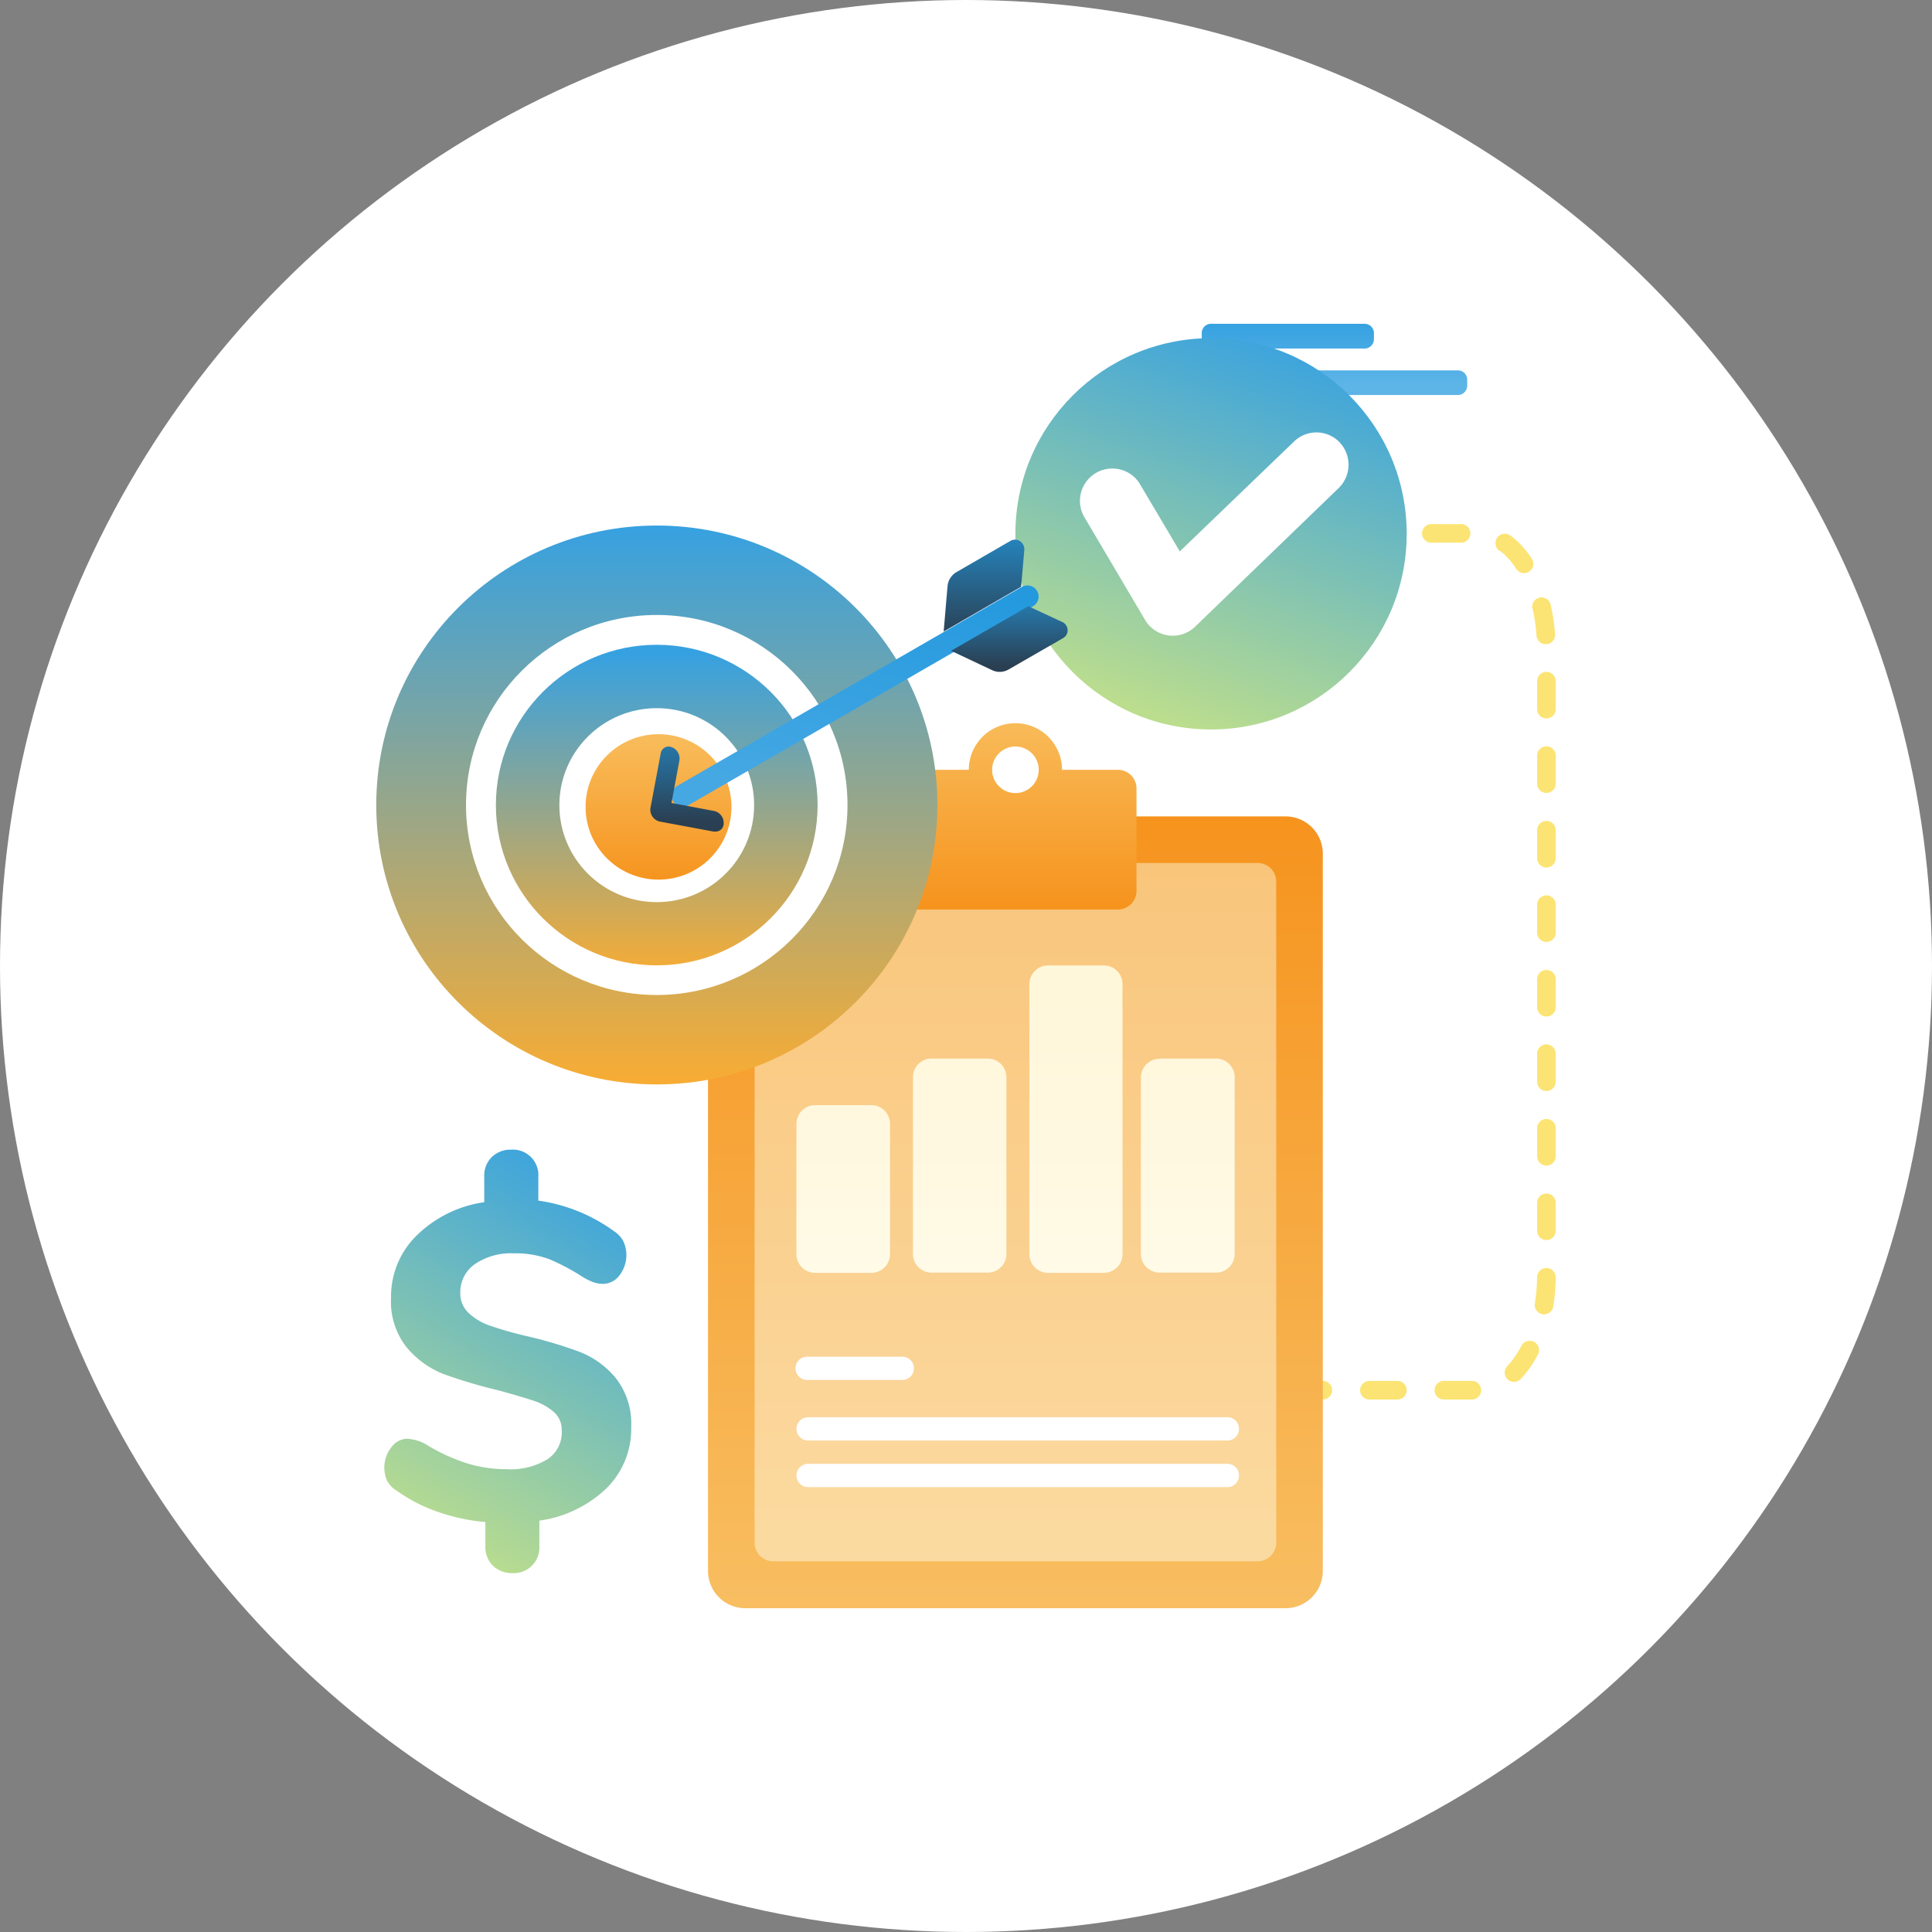
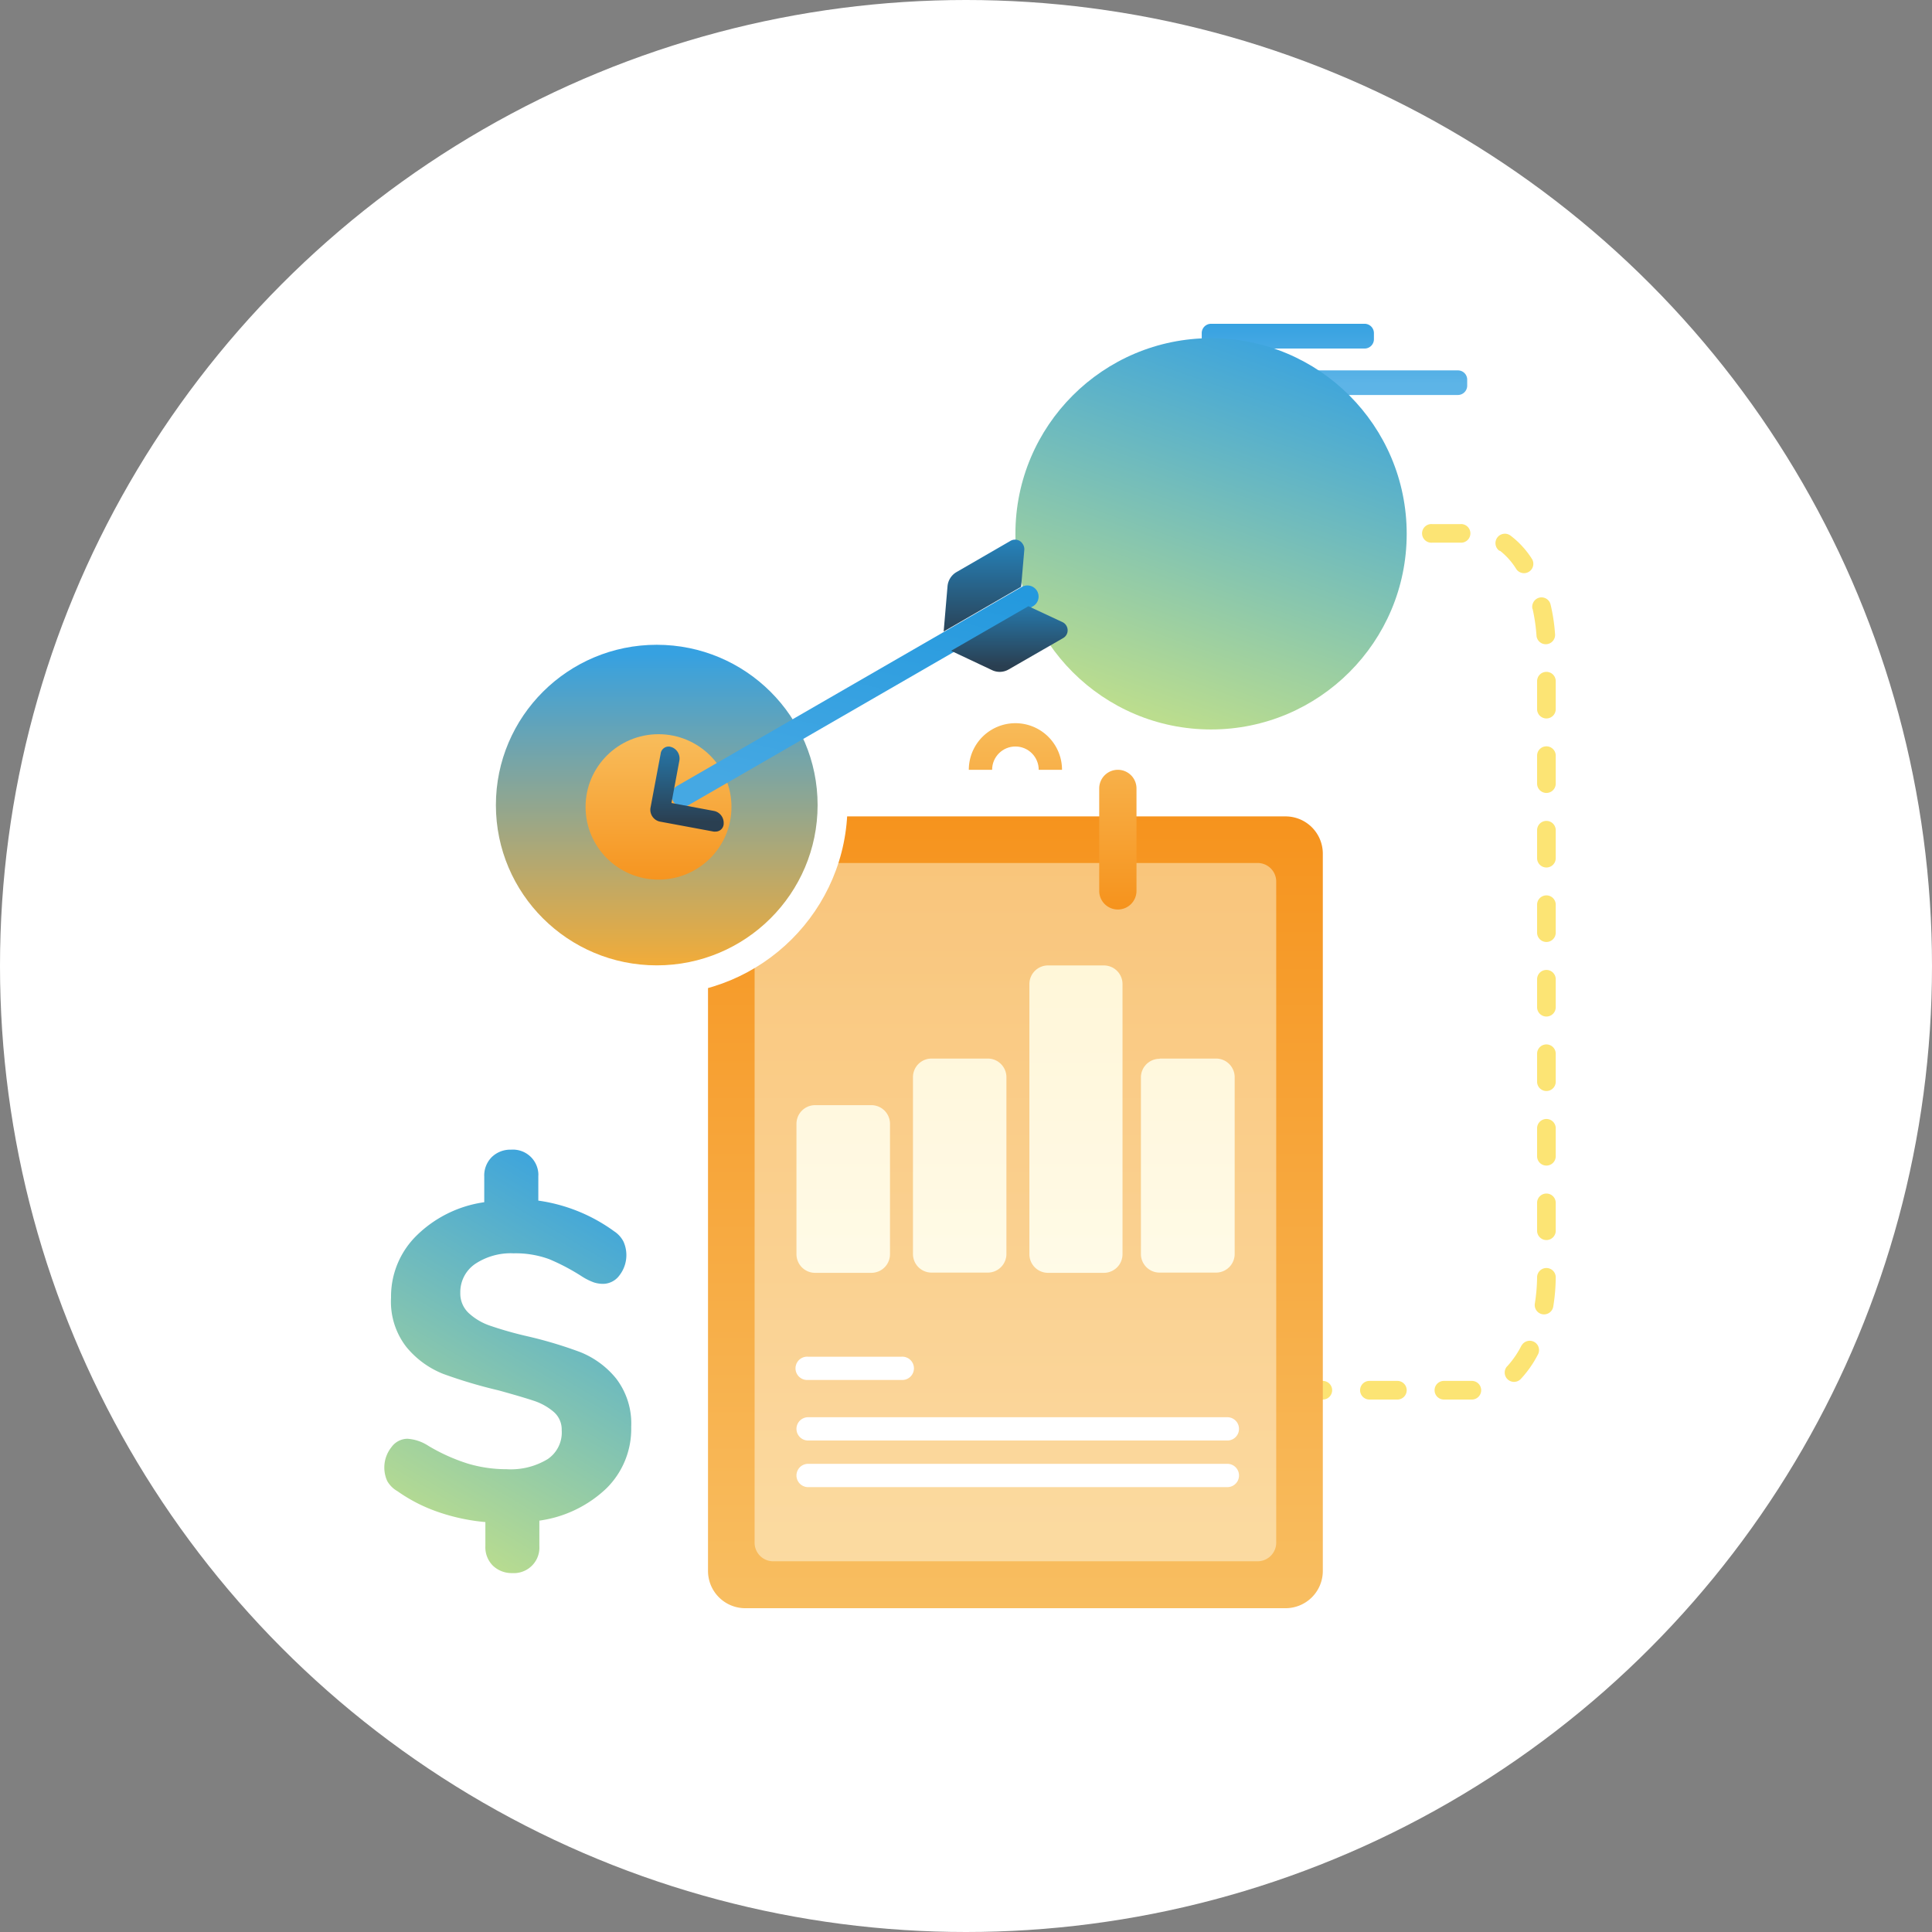
<svg xmlns="http://www.w3.org/2000/svg" xmlns:xlink="http://www.w3.org/1999/xlink" viewBox="0 0 240.46 240.46">
  <rect x="0" y="0" width="240.46" height="240.46" fill="#808080" stroke="none" />
  <linearGradient id="a" gradientTransform="matrix(132 0 0 170 39976.17 25369.99)" gradientUnits="userSpaceOnUse" x1="-301.89" x2="-301.89" y1="-148.64" y2="-148.06">
    <stop offset="0" stop-color="#f6931d" />
    <stop offset="1" stop-color="#f8be61" />
  </linearGradient>
  <linearGradient id="b" gradientTransform="matrix(112 0 0 150 33882.95 22346.97)" gradientUnits="userSpaceOnUse" x1="-301.4" x2="-301.4" y1="-148.44" y2="-147.52">
    <stop offset="0" stop-color="#fef7d7" />
    <stop offset="1" stop-color="#fffced" />
  </linearGradient>
  <linearGradient id="c" gradientTransform="matrix(94 0 0 66 28399.03 9630.3)" x1="-300.77" x2="-300.77" xlink:href="#b" y1="-144.27" y2="-143.35" />
  <linearGradient id="d" gradientTransform="matrix(52 0 0 40 15603.25 5635.38)" gradientUnits="userSpaceOnUse" x1="-297.63" x2="-297.63" y1="-138.64" y2="-138.06">
    <stop offset="0" stop-color="#f8bb59" />
    <stop offset="1" stop-color="#f6931d" />
  </linearGradient>
  <linearGradient id="e" gradientTransform="matrix(57 0 0 15.31 17319.06 1932.28)" gradientUnits="userSpaceOnUse" x1="-300.93" x2="-300.93" y1="-123.67" y2="-123.09">
    <stop offset="0" stop-color="#2f9ee0" />
    <stop offset="1" stop-color="#5db4e7" />
  </linearGradient>
  <linearGradient id="f" gradientTransform="matrix(57 0 0 57 17317.06 8259.45)" gradientUnits="userSpaceOnUse" x1="-301" x2="-301.3" y1="-144.19" y2="-143.34">
    <stop offset="0" stop-color="#36a1e1" />
    <stop offset="1" stop-color="#bbdd8e" />
  </linearGradient>
  <linearGradient id="g" gradientTransform="matrix(53.01 0 0 90.91 16027.77 13382.06)" x1="-301.05" x2="-301.25" xlink:href="#f" y1="-145.64" y2="-145.06" />
  <linearGradient id="h" gradientTransform="matrix(120.45 0 0 120 36608.9 17767.45)" gradientUnits="userSpaceOnUse" x1="-303.26" x2="-303.26" y1="-147.52" y2="-146.94">
    <stop offset="0" stop-color="#36a1e1" />
    <stop offset="1" stop-color="#f6ac35" />
  </linearGradient>
  <linearGradient id="i" gradientTransform="matrix(69.07 0 0 68.81 20955.35 10032.48)" x1="-302.21" x2="-302.21" xlink:href="#h" y1="-144.62" y2="-144.04" />
  <linearGradient id="j" gradientTransform="matrix(31.33 0 0 31.21 9457.51 4348.62)" x1="-299.25" x2="-299.25" xlink:href="#d" y1="-136.38" y2="-135.8" />
  <linearGradient id="k" gradientTransform="matrix(78.8 0 0 47.53 23961.21 6790.27)" gradientUnits="userSpaceOnUse" x1="-302.61" x2="-302.82" y1="-141.36" y2="-140.78">
    <stop offset="0" stop-color="#2499de" />
    <stop offset="1" stop-color="#45a8e3" />
  </linearGradient>
  <linearGradient id="l" gradientTransform="matrix(15.71 0 0 18.28 4704.03 2386.9)" gradientUnits="userSpaceOnUse" x1="-293.99" x2="-293.99" y1="-125.81" y2="-124.98">
    <stop offset="0" stop-color="#2499de" />
    <stop offset="1" stop-color="#2a3f51" />
  </linearGradient>
  <linearGradient id="m" gradientTransform="matrix(17.32 0 0 19.72 5259.64 2564.33)" x1="-296.6" x2="-296.6" xlink:href="#l" y1="-126.84" y2="-126.01" />
  <linearGradient id="n" gradientTransform="matrix(25.04 0 0 14.1 7616.32 1723.29)" x1="-299.15" x2="-299.15" xlink:href="#l" y1="-117.17" y2="-116.34" />
  <circle cx="120.23" cy="120.23" fill="#fff" r="120.23" />
  <path d="m150.44 69.28a2.61 2.61 0 1 1 2.61-2.6 2.6 2.6 0 0 1 -2.61 2.6zm0 1.74a4.35 4.35 0 1 0 -4.35-4.34 4.34 4.34 0 0 0 4.35 4.32zm0 1.74a6.09 6.09 0 1 1 6.08-6.08 6.08 6.08 0 0 1 -6.08 6.08zm9.27-5.22a1.16 1.16 0 1 1 0-2.31h3.48a1.16 1.16 0 1 1 0 2.31zm9.28 0a1.16 1.16 0 1 1 0-2.31h3.48a1.16 1.16 0 1 1 0 2.31zm9.27 0a1.16 1.16 0 1 1 0-2.31h3.48a1.16 1.16 0 1 1 0 2.31zm8.34 1a1.16 1.16 0 0 1 1.4-1.88 11.06 11.06 0 0 1 2.64 2.86 1.16 1.16 0 0 1 -1.92 1.31 8.68 8.68 0 0 0 -2-2.26zm4.13 7.24a1.18 1.18 0 0 1 .87-1.4 1.16 1.16 0 0 1 1.39.87 22.14 22.14 0 0 1 .55 3.62 1.16 1.16 0 1 1 -2.31.16 22.35 22.35 0 0 0 -.48-3.25zm.58 9a1.16 1.16 0 0 1 2.32 0v3.48a1.16 1.16 0 0 1 -2.32 0zm0 9.27a1.16 1.16 0 0 1 2.32 0v3.48a1.16 1.16 0 0 1 -2.32 0zm0 9.28a1.16 1.16 0 0 1 2.32 0v3.48a1.16 1.16 0 0 1 -2.32 0zm0 9.27a1.16 1.16 0 1 1 2.32 0v3.48a1.16 1.16 0 0 1 -2.32 0zm0 9.28a1.16 1.16 0 1 1 2.32 0v3.48a1.16 1.16 0 0 1 -2.32 0zm0 9.27a1.16 1.16 0 0 1 2.32 0v3.48a1.16 1.16 0 0 1 -2.32 0zm0 9.28a1.16 1.16 0 0 1 2.32 0v3.48a1.16 1.16 0 0 1 -2.32 0zm0 9.28a1.16 1.16 0 0 1 2.32 0v3.47a1.16 1.16 0 0 1 -2.32 0zm0 9.27a1.16 1.16 0 0 1 2.32 0 23.43 23.43 0 0 1 -.31 3.64 1.16 1.16 0 0 1 -2.29-.38 22.31 22.31 0 0 0 .28-3.27zm-1.92 8.47a1.16 1.16 0 0 1 2.06 1.06 13.52 13.52 0 0 1 -2.18 3.13 1.16 1.16 0 0 1 -1.74-1.53l.07-.07a11.53 11.53 0 0 0 1.78-2.6zm-6.2 4.42a1.16 1.16 0 0 1 0 2.32h-3.48a1.16 1.16 0 0 1 0-2.32zm-9.27 0a1.16 1.16 0 1 1 0 2.32h-3.48a1.16 1.16 0 0 1 0-2.32zm-9.28 0a1.16 1.16 0 0 1 0 2.32h-3.48a1.16 1.16 0 0 1 0-2.32zm-9.28 0a1.16 1.16 0 0 1 0 2.32h-3.47a1.16 1.16 0 0 1 0-2.32zm-9.27 0a1.16 1.16 0 0 1 0 2.32h-3.48a1.16 1.16 0 0 1 0-2.32zm-9.28 0a1.16 1.16 0 0 1 0 2.32h-1.16a1.16 1.16 0 0 1 0-2.32z" fill="#fce474" />
  <path d="m92.76 101.61h67.24a4.64 4.64 0 0 1 4.64 4.64v89.27a4.64 4.64 0 0 1 -4.64 4.64h-67.24a4.64 4.64 0 0 1 -4.64-4.64v-89.27a4.64 4.64 0 0 1 4.64-4.64z" fill="url(#a)" />
  <path d="m96.23 107.41h60.29a2.31 2.31 0 0 1 2.32 2.31v82.28a2.32 2.32 0 0 1 -2.32 2.32h-60.29a2.31 2.31 0 0 1 -2.31-2.32v-82.28a2.3 2.3 0 0 1 2.31-2.31z" fill="url(#b)" opacity=".485" />
  <path d="m101.45 137.55h7a2.32 2.32 0 0 1 2.32 2.32v16.23a2.32 2.32 0 0 1 -2.32 2.32h-7a2.32 2.32 0 0 1 -2.32-2.32v-16.23a2.32 2.32 0 0 1 2.32-2.32zm14.49-5.8h7a2.32 2.32 0 0 1 2.32 2.32v22a2.32 2.32 0 0 1 -2.32 2.32h-7a2.31 2.31 0 0 1 -2.31-2.32v-22a2.31 2.31 0 0 1 2.31-2.32zm28.41 0h7a2.32 2.32 0 0 1 2.32 2.32v22a2.32 2.32 0 0 1 -2.32 2.32h-7a2.32 2.32 0 0 1 -2.35-2.29v-22a2.32 2.32 0 0 1 2.32-2.32zm-13.91-11.59h6.95a2.32 2.32 0 0 1 2.32 2.32v33.62a2.32 2.32 0 0 1 -2.32 2.32h-6.95a2.32 2.32 0 0 1 -2.32-2.32v-33.62a2.32 2.32 0 0 1 2.32-2.32z" fill="url(#c)" opacity=".97" />
  <path d="m100.58 176.39h52.18a1.45 1.45 0 0 1 0 2.9h-52.18a1.45 1.45 0 0 1 0-2.9zm0 5.8h52.18a1.45 1.45 0 1 1 0 2.9h-52.18a1.45 1.45 0 1 1 0-2.9zm0-13.33h11.6a1.45 1.45 0 1 1 0 2.89h-11.6a1.45 1.45 0 1 1 0-2.89z" fill="#fff" />
-   <path d="m120.58 95.81a5.8 5.8 0 0 1 11.6 0h6.95a2.32 2.32 0 0 1 2.32 2.32v12.75a2.32 2.32 0 0 1 -2.32 2.32h-25.5a2.32 2.32 0 0 1 -2.32-2.32v-12.75a2.32 2.32 0 0 1 2.32-2.32z" fill="url(#d)" />
+   <path d="m120.58 95.81a5.8 5.8 0 0 1 11.6 0h6.95a2.32 2.32 0 0 1 2.32 2.32v12.75a2.32 2.32 0 0 1 -2.32 2.32a2.32 2.32 0 0 1 -2.32-2.32v-12.75a2.32 2.32 0 0 1 2.32-2.32z" fill="url(#d)" />
  <circle cx="126.38" cy="95.81" fill="#fff" r="2.9" />
  <path d="m150.73 40.3h19.13a1.16 1.16 0 0 1 1.14 1.16v.76a1.16 1.16 0 0 1 -1.16 1.16h-19.11a1.16 1.16 0 0 1 -1.16-1.16v-.76a1.16 1.16 0 0 1 1.16-1.16zm0 5.8h30.72a1.15 1.15 0 0 1 1.16 1.15v.75a1.16 1.16 0 0 1 -1.16 1.16h-30.72a1.16 1.16 0 0 1 -1.16-1.16v-.76a1.15 1.15 0 0 1 1.16-1.14z" fill="url(#e)" />
  <circle cx="150.73" cy="66.44" fill="url(#f)" r="24.35" />
-   <path d="m161.07 54.94a4 4 0 0 1 5.66.11 4.06 4.06 0 0 1 -.13 5.71l-17.86 17.24a4 4 0 0 1 -5.67-.11 3.77 3.77 0 0 1 -.58-.78l-7.43-12.58a4 4 0 0 1 6.76-4.38l.15.26 4.87 8.22z" fill="#fff" />
  <path d="m75.46 185.26a15.08 15.08 0 0 1 -8.33 4v3.18a3.17 3.17 0 0 1 -3 3.35h-.38a3.39 3.39 0 0 1 -2.4-.92 3.23 3.23 0 0 1 -.94-2.43v-3a24.68 24.68 0 0 1 -5.95-1.28 20 20 0 0 1 -5-2.57 3.36 3.36 0 0 1 -1.26-1.25 4.06 4.06 0 0 1 .51-4.21 2.48 2.48 0 0 1 2-1.06 5.43 5.43 0 0 1 2.62.89 23.1 23.1 0 0 0 4.89 2.2 16.73 16.73 0 0 0 4.82.7 8.83 8.83 0 0 0 5.13-1.26 4 4 0 0 0 1.74-3.6 2.89 2.89 0 0 0 -1-2.28 7.36 7.36 0 0 0 -2.54-1.4c-1-.33-2.46-.76-4.35-1.28a60.27 60.27 0 0 1 -6.85-2.04 11.32 11.32 0 0 1 -4.59-3.35 9.17 9.17 0 0 1 -1.91-6.14 10.62 10.62 0 0 1 3.2-7.75 15 15 0 0 1 8.4-4.13v-3.19a3.23 3.23 0 0 1 .94-2.43 3.31 3.31 0 0 1 2.4-.92 3.17 3.17 0 0 1 3.39 2.91 2.28 2.28 0 0 1 0 .37v3.06a21 21 0 0 1 9.44 3.82 3.4 3.4 0 0 1 1.16 1.28 4.11 4.11 0 0 1 -.5 4.2 2.55 2.55 0 0 1 -2 1.06 3.83 3.83 0 0 1 -1.16-.17 7.54 7.54 0 0 1 -1.48-.73 26.33 26.33 0 0 0 -4.1-2.17 12.16 12.16 0 0 0 -4.43-.73 8 8 0 0 0 -4.82 1.34 4.25 4.25 0 0 0 -1.82 3.58 3.33 3.33 0 0 0 1.06 2.53 7.44 7.44 0 0 0 2.65 1.56 45.81 45.81 0 0 0 4.53 1.29 52.66 52.66 0 0 1 6.7 2 11 11 0 0 1 4.46 3.29 9.19 9.19 0 0 1 1.87 6 10.38 10.38 0 0 1 -3.1 7.68z" fill="url(#g)" />
-   <ellipse cx="81.75" cy="100.19" fill="url(#h)" rx="34.92" ry="34.78" />
  <ellipse cx="81.74" cy="100.19" fill="#fff" rx="23.74" ry="23.65" />
  <ellipse cx="81.74" cy="100.2" fill="url(#i)" rx="20.02" ry="19.95" />
-   <ellipse cx="81.74" cy="100.21" fill="#fff" rx="12.12" ry="12.07" />
  <ellipse cx="81.96" cy="100.43" fill="url(#j)" rx="9.08" ry="9.05" />
  <path d="m129.08 73.56a1.39 1.39 0 0 1 -.52 1.9l-42.88 24.76a1.39 1.39 0 0 1 -1.39-2.41l42.89-24.76a1.4 1.4 0 0 1 1.9.51z" fill="url(#k)" />
  <path d="m83.57 99.94 5.34 1a1.51 1.51 0 0 1 1.16 1.5 1 1 0 0 1 -1 1.06 1.06 1.06 0 0 1 -.25 0l-6.73-1.25a1.51 1.51 0 0 1 -1.13-1.7l1.27-6.76a1 1 0 0 1 1.15-.86l.24.07a1.51 1.51 0 0 1 .94 1.64z" fill="url(#l)" />
  <path d="m127.49 68.4-.4 4.63-9.64 5.57.48-5.63a2.27 2.27 0 0 1 1.07-1.74l6.78-3.92a1.12 1.12 0 0 1 1.52.41 1.14 1.14 0 0 1 .19.68z" fill="url(#m)" />
  <path d="m132.24 77.43a1.09 1.09 0 0 1 .49.46 1.11 1.11 0 0 1 -.4 1.52l-6.79 3.91a2.21 2.21 0 0 1 -2.06.09l-5.11-2.41 9.63-5.55z" fill="url(#n)" />
</svg>